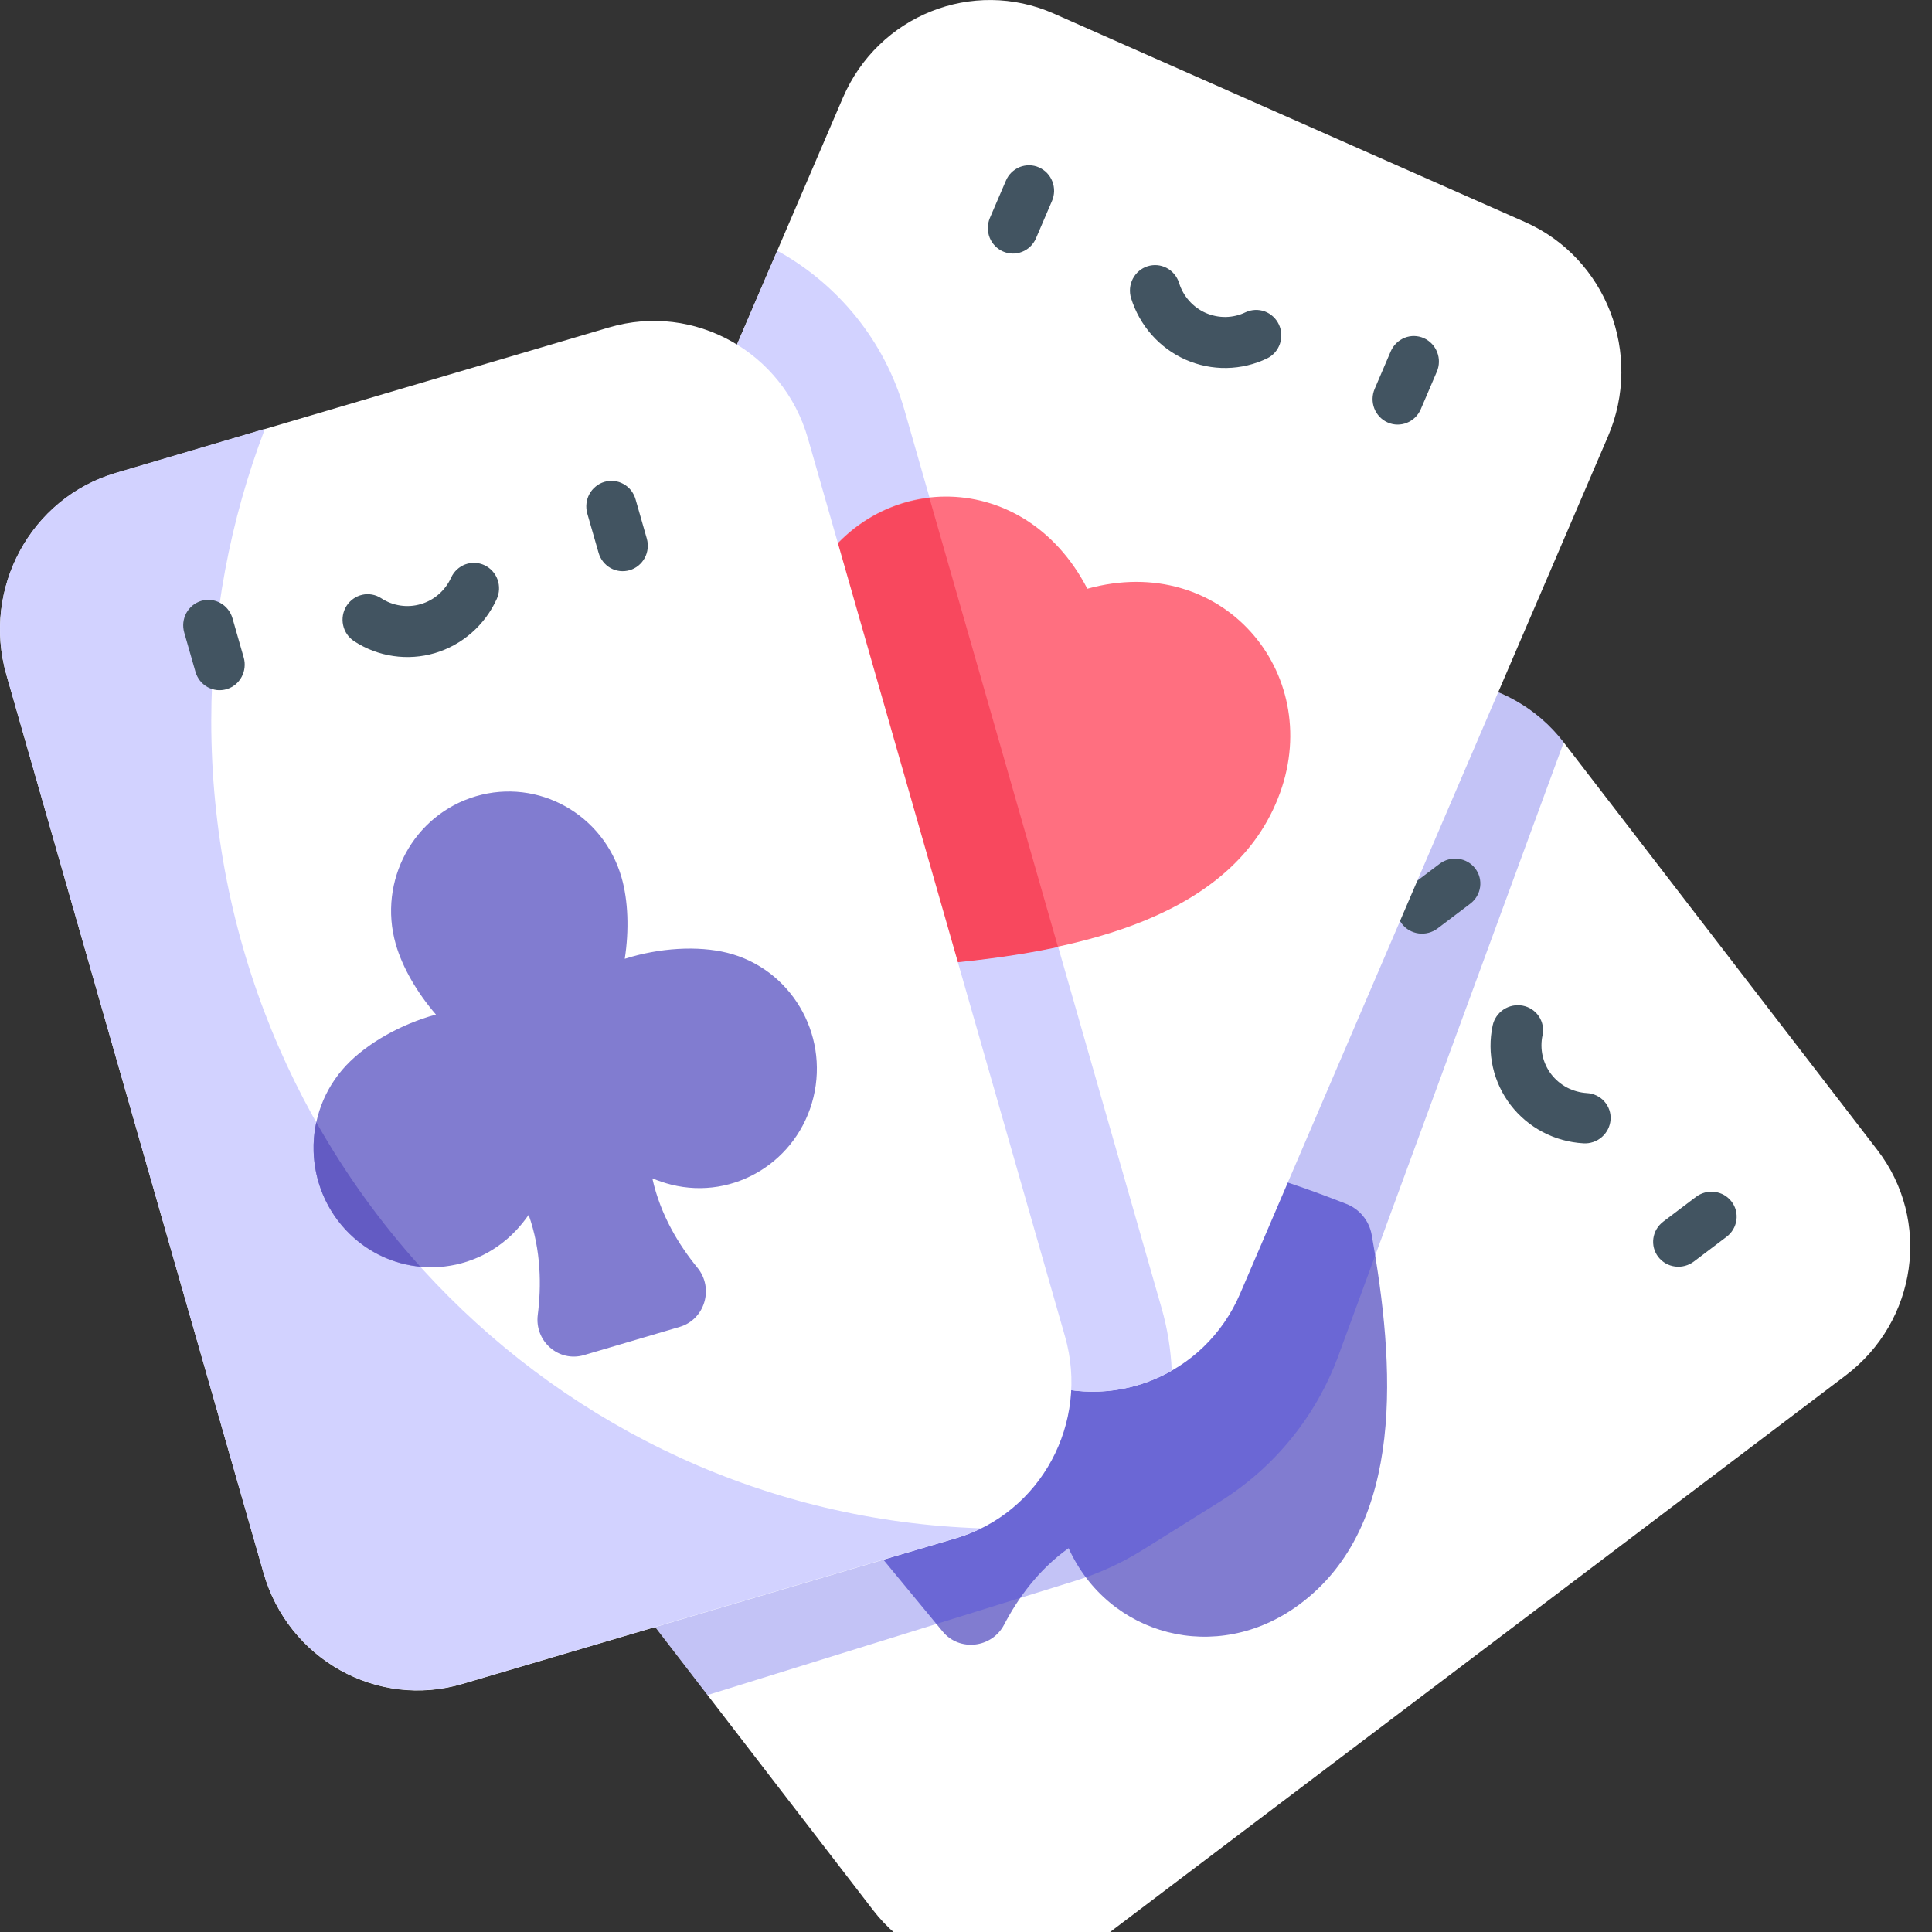
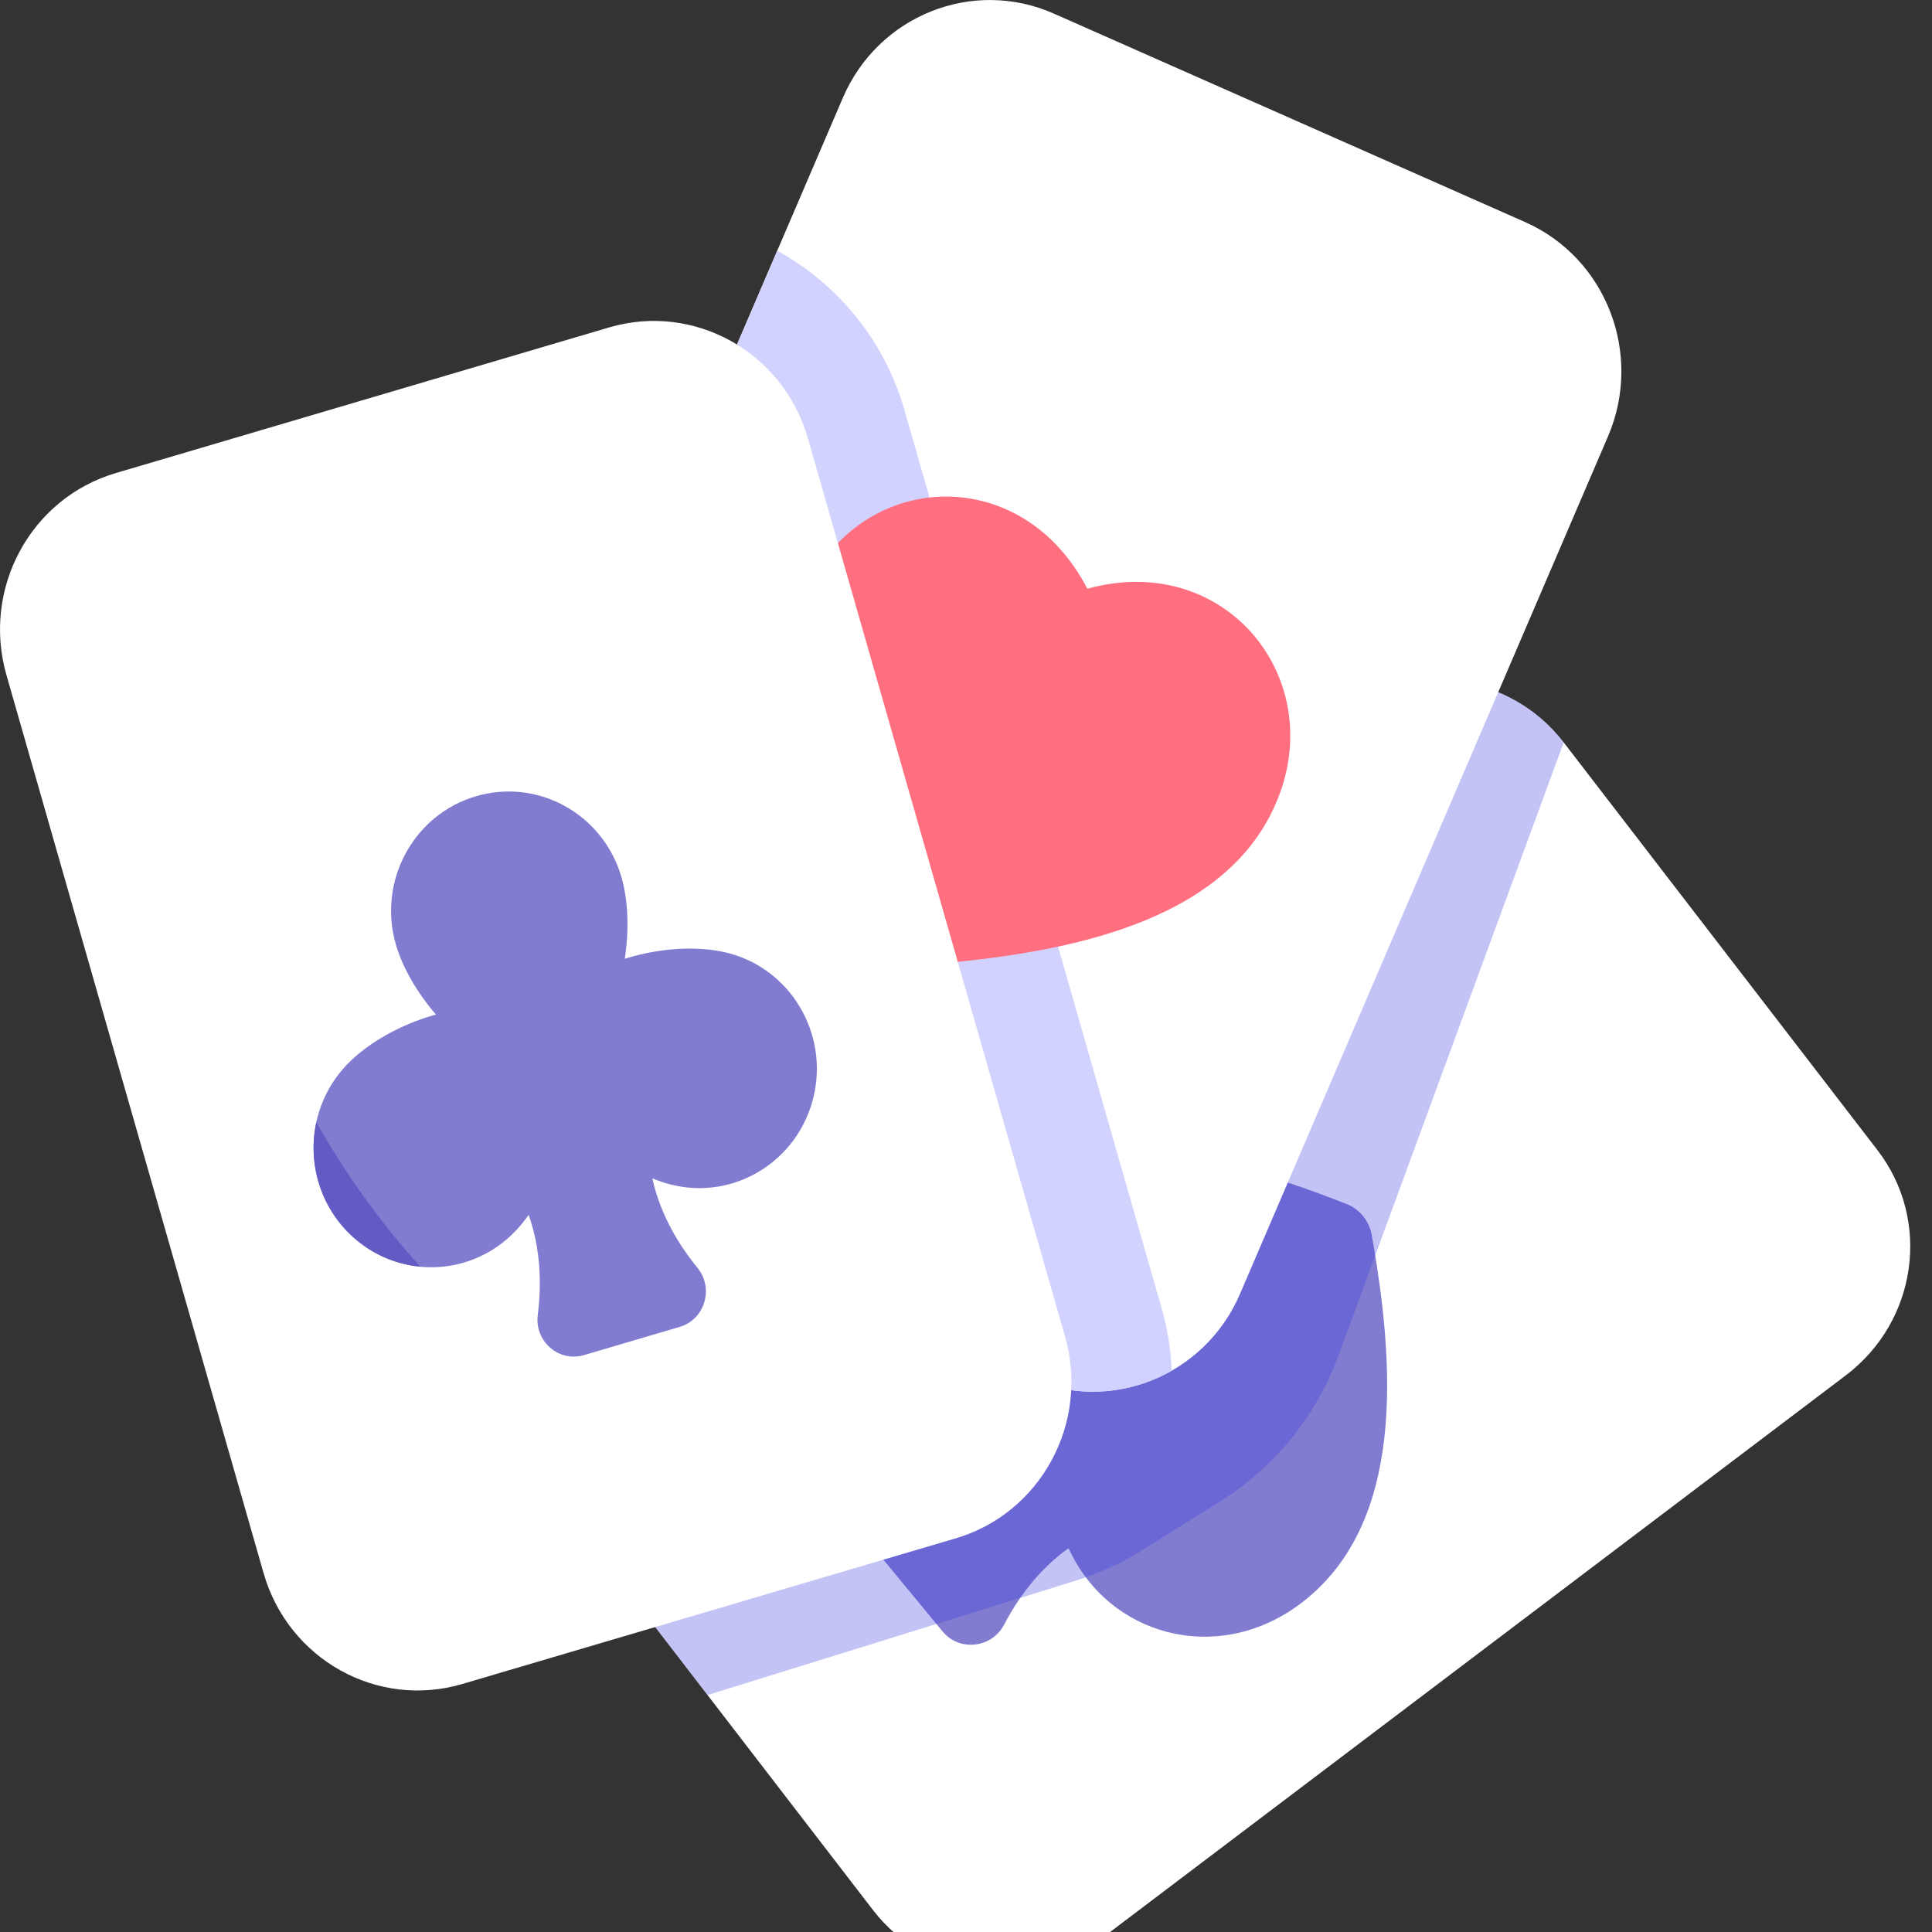
<svg xmlns="http://www.w3.org/2000/svg" width="40" height="40" viewBox="0 0 40 40" fill="none">
  <rect x="0" y="0" width="40" height="40" fill="#333333" stroke="none" />
  <g clip-path="url(#clip0_2932_145)">
    <path d="M22.788 40.148L38.212 28.478C39.695 27.356 39.99 25.267 38.87 23.811L32.374 15.37C31.254 13.914 29.143 13.644 27.66 14.767L12.236 26.436C10.753 27.559 10.458 29.648 11.578 31.104L18.074 39.545C19.194 41.001 21.305 41.27 22.788 40.148Z" fill="white" />
    <path d="M26.895 33.224C29.123 31.583 28.873 28.225 28.4 25.57C28.375 25.426 28.314 25.291 28.222 25.179C28.13 25.066 28.012 24.98 27.877 24.927C25.384 23.945 22.178 23.059 20.16 24.953C18.587 26.431 18.787 28.823 20.456 29.967C19.883 30.495 19.169 30.816 18.595 30.979C18.064 31.13 17.857 31.767 18.203 32.187L18.86 32.983L19.517 33.779C19.864 34.199 20.535 34.123 20.789 33.637C21.064 33.111 21.488 32.506 22.124 32.053C22.946 33.865 25.185 34.484 26.895 33.224Z" fill="#817CD0" />
    <path d="M32.375 15.37C31.255 13.915 29.145 13.645 27.662 14.768L12.237 26.437C10.754 27.559 10.459 29.649 11.579 31.104L14.65 35.094L22.259 32.73C22.751 32.577 23.221 32.362 23.659 32.089L25.257 31.089C26.387 30.383 27.249 29.321 27.709 28.071L32.375 15.37Z" fill="#3838DF" fill-opacity="0.3" />
-     <path d="M30.439 18.711C30.672 18.535 30.718 18.208 30.542 17.98C30.501 17.926 30.448 17.88 30.389 17.846C30.329 17.812 30.263 17.79 30.195 17.781C30.126 17.773 30.056 17.777 29.989 17.795C29.922 17.813 29.859 17.844 29.804 17.886L29.129 18.396C29.073 18.438 29.027 18.49 28.992 18.55C28.957 18.609 28.934 18.675 28.924 18.742C28.915 18.81 28.919 18.879 28.936 18.945C28.953 19.011 28.984 19.073 29.026 19.128C29.067 19.182 29.119 19.227 29.179 19.261C29.239 19.295 29.305 19.317 29.373 19.326C29.442 19.335 29.512 19.33 29.579 19.312C29.646 19.294 29.709 19.264 29.764 19.222L30.439 18.711ZM35.746 25.607C35.801 25.565 35.848 25.513 35.883 25.454C35.918 25.395 35.941 25.329 35.951 25.261C35.96 25.193 35.956 25.124 35.939 25.058C35.921 24.992 35.891 24.93 35.849 24.876C35.807 24.822 35.755 24.776 35.696 24.742C35.636 24.708 35.57 24.686 35.501 24.677C35.433 24.669 35.363 24.673 35.296 24.691C35.229 24.709 35.166 24.74 35.111 24.782L34.435 25.293C34.324 25.377 34.25 25.502 34.231 25.639C34.212 25.776 34.248 25.914 34.333 26.024C34.417 26.133 34.542 26.204 34.68 26.222C34.819 26.24 34.959 26.202 35.071 26.118L35.746 25.607ZM33.345 23.182C33.355 23.044 33.309 22.909 33.217 22.805C33.126 22.702 32.996 22.639 32.856 22.631C32.712 22.622 32.571 22.583 32.444 22.517C32.317 22.45 32.206 22.356 32.118 22.243C32.031 22.13 31.97 21.999 31.938 21.86C31.907 21.72 31.906 21.575 31.936 21.435C31.965 21.299 31.938 21.159 31.862 21.044C31.785 20.929 31.666 20.849 31.529 20.822C31.392 20.795 31.249 20.823 31.132 20.899C31.015 20.976 30.933 21.095 30.904 21.231C30.843 21.517 30.845 21.813 30.909 22.097C30.974 22.382 31.099 22.648 31.277 22.88C31.455 23.111 31.681 23.301 31.941 23.438C32.201 23.575 32.488 23.654 32.782 23.671C32.922 23.68 33.059 23.633 33.165 23.541C33.27 23.449 33.335 23.32 33.345 23.182Z" fill="#425461" />
    <path d="M31.574 4.597L21.82 0.282C20.139 -0.462 18.182 0.319 17.45 2.026L9.832 19.778C9.099 21.485 9.869 23.472 11.55 24.216L21.303 28.531C22.985 29.275 24.942 28.494 25.674 26.787L33.292 9.035C34.024 7.327 33.255 5.34 31.574 4.597Z" fill="white" />
    <path d="M24.049 27.081L18.725 8.487C18.313 7.047 17.339 5.876 16.092 5.191L9.832 19.779C9.099 21.487 9.869 23.474 11.55 24.218L21.303 28.533C22.296 28.972 23.384 28.879 24.26 28.379C24.241 27.939 24.17 27.503 24.049 27.081Z" fill="#D2D2FF" />
    <path d="M22.512 12.189C21.168 9.59 17.935 9.732 16.75 12.094C15.51 14.568 17.256 17.447 18.882 19.598C18.97 19.715 19.085 19.807 19.218 19.866C19.351 19.924 19.496 19.948 19.64 19.933C22.307 19.677 25.566 19.012 26.504 16.409C27.4 13.921 25.304 11.418 22.512 12.189Z" fill="#FF6F80" />
-     <path d="M29.479 7.001C29.352 6.945 29.209 6.942 29.081 6.994C28.953 7.045 28.849 7.146 28.794 7.274L28.461 8.052C28.406 8.18 28.403 8.325 28.453 8.456C28.504 8.586 28.603 8.691 28.73 8.747C28.995 8.864 29.3 8.739 29.415 8.474L29.748 7.696C29.803 7.568 29.806 7.422 29.755 7.292C29.705 7.162 29.605 7.057 29.479 7.001ZM25.791 6.464C25.662 6.527 25.521 6.56 25.379 6.563C25.236 6.565 25.094 6.536 24.963 6.479C24.832 6.421 24.715 6.335 24.619 6.227C24.524 6.119 24.452 5.992 24.41 5.853C24.367 5.721 24.275 5.611 24.153 5.547C24.031 5.483 23.889 5.471 23.758 5.513C23.627 5.555 23.518 5.648 23.454 5.771C23.39 5.894 23.377 6.038 23.417 6.171C23.505 6.454 23.651 6.714 23.846 6.934C24.041 7.154 24.28 7.329 24.547 7.447C24.815 7.565 25.104 7.624 25.395 7.619C25.687 7.614 25.974 7.546 26.237 7.419C26.36 7.358 26.454 7.25 26.499 7.119C26.544 6.988 26.537 6.844 26.478 6.718C26.419 6.593 26.314 6.496 26.186 6.448C26.057 6.401 25.915 6.407 25.791 6.464Z" fill="#425461" />
-     <path d="M19.243 10.309C18.236 10.423 17.285 11.036 16.75 12.101C15.51 14.575 17.256 17.455 18.882 19.606C18.97 19.723 19.085 19.815 19.218 19.873C19.351 19.932 19.496 19.955 19.64 19.941C20.371 19.871 21.146 19.77 21.905 19.607L19.243 10.309Z" fill="#F8485E" />
    <path d="M22.05 27.67L16.727 9.076C16.215 7.288 14.372 6.26 12.611 6.779L2.395 9.795C0.633 10.315 -0.379 12.186 0.133 13.975L5.457 32.569C5.969 34.357 7.811 35.385 9.573 34.865L19.789 31.849C21.55 31.329 22.562 29.458 22.05 27.67Z" fill="white" />
-     <path d="M4.374 14.927C4.374 12.794 4.768 10.755 5.485 8.879L2.395 9.791C0.634 10.311 -0.379 12.182 0.133 13.97L5.457 32.565C5.969 34.353 7.811 35.381 9.573 34.861L19.789 31.845C19.968 31.792 20.142 31.724 20.31 31.642C11.461 31.355 4.374 23.982 4.374 14.927Z" fill="#D2D2FF" />
    <path d="M15.058 19.727C14.45 19.576 13.65 19.623 12.935 19.851C13.027 19.256 13.006 18.649 12.869 18.169C12.493 16.858 11.143 16.105 9.852 16.486C8.561 16.867 7.819 18.238 8.194 19.549C8.332 20.029 8.635 20.553 9.026 21.005C8.303 21.202 7.602 21.598 7.169 22.056C6.239 23.041 6.271 24.606 7.242 25.55C8.212 26.495 9.753 26.462 10.683 25.476C10.774 25.38 10.862 25.271 10.945 25.153C11.206 25.888 11.209 26.63 11.134 27.222C11.064 27.77 11.569 28.21 12.091 28.056L14.072 27.472C14.594 27.318 14.787 26.671 14.439 26.246C14.064 25.788 13.673 25.159 13.506 24.397C13.639 24.451 13.77 24.495 13.898 24.527C15.203 24.853 16.521 24.042 16.842 22.716C17.162 21.391 16.363 20.053 15.058 19.727Z" fill="#817CD0" />
-     <path d="M4.813 12.8C4.732 12.52 4.444 12.359 4.168 12.44C4.102 12.46 4.041 12.492 3.988 12.535C3.935 12.579 3.89 12.632 3.857 12.693C3.824 12.754 3.804 12.821 3.796 12.89C3.789 12.959 3.795 13.028 3.814 13.095L4.047 13.909C4.066 13.976 4.098 14.038 4.14 14.092C4.183 14.146 4.236 14.191 4.296 14.225C4.356 14.258 4.421 14.279 4.489 14.287C4.557 14.294 4.626 14.288 4.691 14.269C4.757 14.249 4.818 14.217 4.872 14.174C4.925 14.13 4.969 14.077 5.002 14.016C5.035 13.955 5.056 13.888 5.063 13.819C5.071 13.751 5.065 13.681 5.046 13.614L4.813 12.8ZM13.158 10.336C13.139 10.27 13.107 10.208 13.065 10.153C13.022 10.099 12.969 10.054 12.909 10.021C12.849 9.988 12.784 9.966 12.716 9.959C12.648 9.951 12.579 9.957 12.514 9.977C12.448 9.996 12.387 10.028 12.334 10.072C12.28 10.115 12.236 10.169 12.203 10.229C12.17 10.29 12.149 10.357 12.142 10.426C12.134 10.495 12.14 10.565 12.159 10.631L12.393 11.445C12.431 11.58 12.521 11.693 12.641 11.761C12.762 11.828 12.905 11.844 13.037 11.805C13.17 11.766 13.281 11.675 13.348 11.552C13.414 11.43 13.43 11.285 13.391 11.15L13.158 10.336ZM10.031 11.702C9.906 11.643 9.763 11.637 9.633 11.685C9.504 11.733 9.398 11.832 9.34 11.959C9.28 12.091 9.193 12.208 9.085 12.302C8.977 12.397 8.85 12.467 8.713 12.507C8.575 12.548 8.431 12.558 8.29 12.537C8.149 12.516 8.013 12.465 7.893 12.386C7.777 12.31 7.636 12.284 7.501 12.314C7.367 12.344 7.249 12.427 7.174 12.545C7.1 12.663 7.074 12.806 7.104 12.943C7.133 13.08 7.215 13.199 7.331 13.275C7.576 13.435 7.852 13.54 8.141 13.582C8.429 13.625 8.723 13.604 9.003 13.522C9.283 13.439 9.542 13.296 9.763 13.103C9.984 12.91 10.162 12.671 10.284 12.403C10.342 12.276 10.348 12.13 10.301 11.999C10.253 11.867 10.156 11.761 10.031 11.702ZM21.511 3.466C21.449 3.438 21.381 3.423 21.313 3.422C21.245 3.421 21.177 3.433 21.113 3.458C21.05 3.484 20.992 3.522 20.942 3.57C20.893 3.618 20.854 3.675 20.827 3.739L20.493 4.516C20.44 4.644 20.439 4.789 20.489 4.918C20.54 5.047 20.639 5.15 20.765 5.206C20.89 5.261 21.032 5.265 21.16 5.214C21.288 5.164 21.391 5.065 21.447 4.938L21.78 4.161C21.808 4.097 21.822 4.029 21.824 3.96C21.825 3.89 21.813 3.821 21.788 3.757C21.763 3.692 21.725 3.633 21.678 3.583C21.631 3.534 21.574 3.494 21.511 3.466Z" fill="#425461" />
    <path d="M6.548 23.234C6.374 24.047 6.607 24.929 7.242 25.547C7.638 25.933 8.152 26.172 8.7 26.223C7.876 25.31 7.155 24.308 6.548 23.234Z" fill="#635BC3" />
  </g>
  <defs>
    <clipPath id="clip0_2932_145">
      <rect width="40" height="40" fill="white" />
    </clipPath>
  </defs>
</svg>